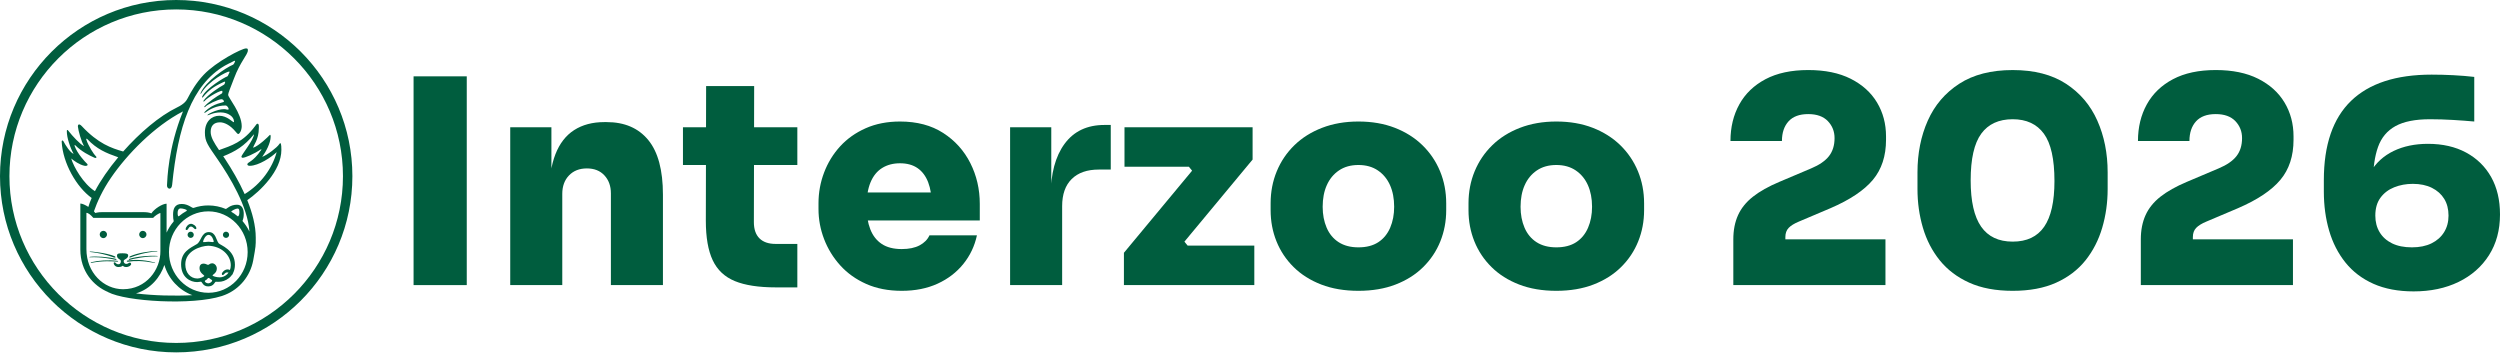
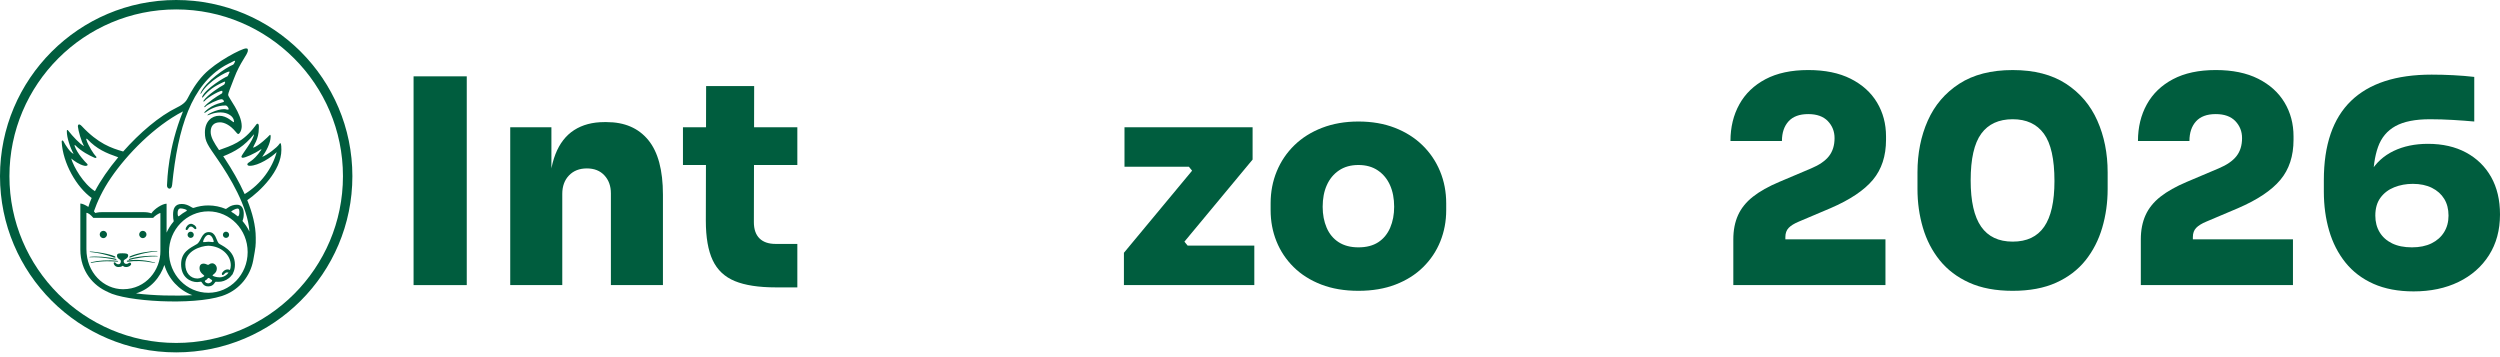
<svg xmlns="http://www.w3.org/2000/svg" width="280" height="40" viewBox="0 0 280 40" fill="none">
  <g clip-path="url(#clip0_558_8623)">
    <path d="M19.734 39.466C8.853 39.466 0 30.614 0 19.733C0 8.852 8.853 0 19.734 0C30.615 0 39.467 8.852 39.467 19.733C39.467 30.614 30.615 39.466 19.734 39.466ZM19.734 1.056C9.435 1.056 1.056 9.434 1.056 19.733C1.056 30.032 9.435 38.41 19.734 38.41C30.033 38.41 38.411 30.032 38.411 19.733C38.411 9.434 30.033 1.056 19.734 1.056Z" fill="#005D3E" />
    <path d="M12.763 28.841C12.944 28.909 12.998 28.763 12.832 28.692C12.024 28.347 10.063 28.111 10.032 28.185C10.048 28.218 10.15 28.246 10.364 28.255C11.011 28.338 11.779 28.473 12.763 28.841Z" fill="#005D3E" />
    <path d="M21.007 26.297C21.007 26.49 21.163 26.646 21.355 26.646C21.548 26.646 21.704 26.49 21.704 26.297C21.704 26.104 21.548 25.948 21.355 25.948C21.163 25.948 21.007 26.104 21.007 26.297Z" fill="#005D3E" />
    <path d="M11.574 26.669C11.8 26.669 11.982 26.486 11.982 26.26C11.982 26.034 11.8 25.852 11.574 25.852C11.349 25.852 11.167 26.034 11.167 26.26C11.167 26.486 11.349 26.669 11.574 26.669Z" fill="#005D3E" />
    <path d="M15.995 26.669C16.22 26.669 16.403 26.486 16.403 26.26C16.403 26.034 16.22 25.852 15.995 25.852C15.77 25.852 15.587 26.034 15.587 26.26C15.587 26.486 15.77 26.669 15.995 26.669Z" fill="#005D3E" />
    <path d="M12.933 29.103C13.081 29.142 13.09 29.02 12.95 28.985C12.096 28.771 10.759 28.669 10.063 28.767C10 28.776 9.971 28.824 10.068 28.819C11.36 28.754 12.605 29.017 12.933 29.103Z" fill="#005D3E" />
    <path d="M13.138 29.213C12.081 29.094 11.028 29.169 10.207 29.37C10.145 29.385 10.142 29.458 10.238 29.44C11.569 29.191 12.457 29.261 13.098 29.305C13.27 29.316 13.281 29.229 13.138 29.213Z" fill="#005D3E" />
    <path d="M14.536 29.414C14.405 29.414 14.374 29.558 14.139 29.558C13.984 29.558 13.85 29.431 13.85 29.248C13.85 28.999 14.356 29.025 14.356 28.592C14.356 28.376 13.965 28.369 13.727 28.369C13.373 28.369 13.103 28.362 13.103 28.626C13.103 29.038 13.535 29.007 13.535 29.244C13.535 29.439 13.47 29.598 13.264 29.598C12.972 29.598 12.976 29.383 12.819 29.383C12.775 29.383 12.736 29.399 12.736 29.501C12.736 29.603 12.887 29.908 13.268 29.908C13.64 29.908 13.697 29.768 13.749 29.768C13.802 29.768 13.841 29.908 14.121 29.908C14.464 29.908 14.689 29.708 14.689 29.576C14.689 29.49 14.635 29.414 14.536 29.414Z" fill="#005D3E" />
    <path d="M14.562 29.095C14.885 28.994 16.257 28.692 17.594 28.719C17.69 28.721 17.679 28.672 17.616 28.666C16.79 28.588 15.318 28.727 14.506 28.985C14.368 29.029 14.398 29.146 14.562 29.095Z" fill="#005D3E" />
    <path d="M17.336 29.401C16.493 29.178 15.449 29.011 14.296 29.178C14.153 29.198 14.165 29.34 14.335 29.314C15.104 29.195 15.973 29.195 17.305 29.444C17.401 29.462 17.397 29.417 17.336 29.401Z" fill="#005D3E" />
    <path d="M14.627 28.828C15.125 28.618 16.313 28.246 17.56 28.162C17.657 28.156 17.648 28.106 17.585 28.107C16.8 28.111 15.383 28.328 14.562 28.71C14.432 28.77 14.469 28.894 14.627 28.828Z" fill="#005D3E" />
    <path d="M24.965 26.297C24.965 26.49 25.12 26.646 25.313 26.646C25.505 26.646 25.661 26.49 25.661 26.297C25.661 26.104 25.505 25.948 25.313 25.948C25.12 25.948 24.965 26.104 24.965 26.297Z" fill="#005D3E" />
    <path d="M20.891 25.762C21.123 25.762 21.079 25.377 21.39 25.377C21.634 25.377 21.739 25.664 21.885 25.664C21.963 25.664 21.992 25.632 21.992 25.556C21.992 25.317 21.617 25.066 21.39 25.066C21.055 25.066 20.791 25.486 20.791 25.639C20.791 25.723 20.807 25.762 20.891 25.762Z" fill="#005D3E" />
    <path d="M24.937 30.801C25.133 30.801 25.137 30.513 25.448 30.513C25.749 30.513 25.741 30.766 25.941 30.766C26.019 30.766 26.038 30.72 26.038 30.644C26.038 30.475 25.819 30.172 25.487 30.172C25.152 30.172 24.845 30.521 24.845 30.675C24.845 30.769 24.875 30.801 24.937 30.801Z" fill="#005D3E" />
    <path d="M24.487 27.241C24.202 26.891 24.175 25.994 23.39 25.994C22.55 25.994 22.535 27.046 22.049 27.337C21.289 27.792 20.284 28.198 20.284 29.602C20.284 31.089 21.342 31.596 22.084 31.596C22.259 31.596 22.372 31.548 22.5 31.548C22.647 31.548 22.704 32.077 23.316 32.077C23.962 32.077 24.041 31.565 24.168 31.557C24.238 31.553 24.287 31.559 24.53 31.561C25.137 31.568 26.312 31.077 26.312 29.646C26.312 27.936 24.679 27.476 24.487 27.241ZM23.351 26.304C23.762 26.304 23.936 26.952 23.936 27.048C23.936 27.109 23.878 27.113 23.822 27.113C23.713 27.113 23.505 27.077 23.341 27.075V27.074C23.338 27.074 23.337 27.074 23.335 27.074C23.33 27.074 23.326 27.074 23.323 27.074V27.076C23.169 27.079 23.07 27.113 22.945 27.113C22.814 27.113 22.748 27.14 22.748 27.061C22.748 26.889 23.033 26.304 23.351 26.304ZM23.325 31.736C23.225 31.736 22.94 31.642 22.94 31.487C22.94 31.391 23.071 31.387 23.142 31.316C23.235 31.223 23.283 31.13 23.362 31.13C23.449 31.13 23.506 31.224 23.574 31.264C23.632 31.298 23.762 31.36 23.762 31.421C23.762 31.544 23.523 31.736 23.325 31.736ZM24.609 31.063C24.241 31.063 23.805 30.931 23.805 30.844C23.805 30.757 24.285 30.591 24.285 30.075C24.285 29.754 24.026 29.488 23.762 29.488C23.498 29.488 23.432 29.663 23.299 29.663C23.194 29.663 23.045 29.523 22.8 29.523C22.556 29.523 22.346 29.654 22.346 30.039C22.346 30.581 22.879 30.8 22.879 30.897C22.879 30.992 22.4 31.194 22.119 31.194C21.306 31.194 20.755 30.527 20.755 29.609C20.755 28.064 22.512 27.548 23.325 27.522C24.805 27.567 25.849 28.58 25.849 29.707C25.849 30.539 25.234 31.063 24.609 31.063Z" fill="#005D3E" />
    <path d="M31.515 16.787C31.515 16.14 31.458 15.856 31.266 16.157C31.039 16.516 29.941 17.355 29.366 17.571C29.774 17.008 30.314 16.025 30.314 15.3C30.314 15.103 30.268 15.046 30.183 15.147C30.034 15.322 28.977 16.341 28.357 16.551C28.357 16.293 28.99 15.672 28.99 14.329C28.99 14.109 29.015 13.857 28.837 13.857C28.75 13.857 28.678 13.977 28.592 14.093C27.23 15.949 25.894 16.314 24.533 16.811C23.984 16.001 23.595 15.374 23.595 14.766C23.595 14.102 23.942 13.7 24.643 13.7C25.077 13.7 25.749 13.966 26.39 14.749C26.516 14.901 26.602 15.007 26.688 15.007C26.819 15.007 27.073 14.62 27.073 14.137C27.073 12.685 25.552 10.935 25.552 10.62C25.552 10.425 25.794 9.877 26.199 8.809C26.916 6.885 27.762 6.124 27.762 5.634C27.762 5.465 27.731 5.424 27.544 5.424C27.09 5.424 24.203 6.905 22.809 8.381C21.983 9.256 21.394 10.271 21.018 11.005C20.884 11.268 20.657 11.633 19.839 12.028C17.829 13.001 15.629 14.898 13.795 16.969C12.47 16.588 11 16.092 9.163 14.128C8.856 13.8 8.705 13.945 8.726 14.189C8.761 14.601 9.105 15.863 9.416 16.367C8.985 16.175 8.128 15.257 7.625 14.609C7.52 14.504 7.485 14.548 7.485 14.696C7.477 15.405 7.853 16.534 8.245 17.233C7.853 17.085 7.337 16.271 7.101 15.816C6.999 15.662 6.894 15.738 6.909 15.886C7.034 18.28 8.58 20.969 10.267 22.174C10.114 22.523 9.982 22.863 9.896 23.174C9.567 22.961 9.217 22.797 8.998 22.797V27.953C8.998 30.408 10.485 32.024 12.096 32.706L12.098 32.716C14.111 33.779 21.578 34.216 24.84 33.156C24.863 33.149 24.884 33.14 24.907 33.133C25.013 33.097 25.114 33.059 25.211 33.02C26.825 32.374 28.035 30.924 28.361 29.157C28.656 27.524 28.645 27.545 28.645 26.628C28.645 25.267 28.26 23.82 27.694 22.42C29.118 21.433 31.515 19.141 31.515 16.787ZM7.974 17.749C8.289 18.011 8.883 18.449 9.477 18.572C9.722 18.615 9.898 18.51 9.766 18.353C9.547 18.151 8.656 17.202 8.364 16.363C8.306 16.197 8.412 16.249 8.447 16.285C9.123 16.971 10.032 17.426 10.596 17.671C10.776 17.749 10.884 17.618 10.718 17.478C10.552 17.338 9.879 16.332 9.67 15.641C9.621 15.508 9.712 15.515 9.775 15.575C10.842 16.701 11.856 17.134 13.241 17.615C12.166 18.903 11.256 20.222 10.633 21.411C9.342 20.604 8.245 18.688 7.974 17.749ZM9.679 27.903V23.838C9.893 23.838 10.177 24.083 10.455 24.404L13.157 24.403L13.155 24.404H17.148C17.323 24.188 17.814 23.861 17.965 23.861V28.115C17.987 30.199 16.382 32.392 13.785 32.392C11.613 32.392 9.679 30.545 9.679 27.903ZM15.233 32.863C16.896 32.361 17.962 31.025 18.41 29.675C18.87 31.243 20.042 32.497 21.547 33.06C19.605 33.165 17.192 33.108 15.233 32.863ZM23.331 32.792C20.898 32.792 18.925 30.751 18.925 28.232C18.925 25.712 20.898 23.672 23.331 23.672C25.764 23.672 27.737 25.713 27.737 28.232C27.737 30.75 25.765 32.792 23.331 32.792ZM19.895 23.842C19.895 23.591 19.977 23.343 20.236 23.343C20.438 23.343 20.922 23.457 20.922 23.567C20.922 23.593 20.916 23.608 20.907 23.621C20.605 23.785 20.32 23.978 20.057 24.198L20.062 24.192C19.945 24.301 19.895 24.131 19.895 23.842ZM25.894 23.712C25.945 23.593 26.411 23.356 26.601 23.356C26.825 23.356 26.81 23.622 26.81 23.838C26.81 24.059 26.706 24.282 26.614 24.219C26.391 24.029 26.148 23.861 25.894 23.712ZM27.936 25.938C27.736 25.522 27.485 25.137 27.188 24.793C27.186 24.789 27.189 24.786 27.186 24.782C27.103 24.686 27.3 24.66 27.3 23.934C27.3 23.453 27.119 22.928 26.557 22.928C25.775 22.928 25.425 23.385 25.29 23.405C24.684 23.151 24.021 23.008 23.325 23.008C22.748 23.008 22.197 23.109 21.679 23.287C21.512 23.338 21.115 22.844 20.35 22.844C19.555 22.844 19.384 23.417 19.384 24.039C19.384 24.746 19.508 24.732 19.437 24.82C19.122 25.19 18.86 25.605 18.658 26.054V22.814C18.186 22.814 17.28 23.393 16.956 23.898C16.673 23.787 16.405 23.76 15.998 23.759L16 23.759H11.452C11.295 23.759 11.032 23.759 10.674 23.855C10.638 23.799 10.583 23.736 10.52 23.671C10.879 22.625 11.49 21.285 12.43 19.91C14.232 17.278 17.27 14.146 20.494 12.475C18.822 16.618 18.745 20.032 18.703 20.75C18.678 21.177 19.217 21.346 19.279 20.714C19.926 14.244 21.442 9.535 25.176 7.357C25.458 7.194 25.753 7.06 26.055 6.907C26.154 6.857 26.326 6.728 26.326 6.877C26.326 6.92 26.185 7.209 26.112 7.24C25.277 7.585 23.027 9.102 22.464 10.424C22.425 10.514 22.484 10.54 22.542 10.441C23.358 9.047 25.406 8.013 25.657 8.013C25.703 8.013 25.709 8.031 25.709 8.084C25.709 8.127 25.654 8.178 25.587 8.351C25.559 8.423 25.524 8.548 25.413 8.578C25.185 8.639 23.027 9.912 22.634 10.843C22.59 10.948 22.676 10.951 22.739 10.874C23.357 10.118 23.937 9.687 25.037 9.19C25.163 9.133 25.216 9.112 25.216 9.212C25.216 9.235 25.166 9.447 25.076 9.492C24.639 9.711 23.259 10.612 22.796 11.276C22.734 11.366 22.829 11.409 22.884 11.342C23.29 10.843 24.906 9.982 24.906 10.209C24.906 10.421 24.912 10.438 24.767 10.515C24.313 10.758 23.22 11.504 22.884 11.941C22.836 12.002 22.938 12.043 23.001 11.955C23.164 11.727 24.476 11.111 24.801 11.111C24.947 11.111 25.081 11.239 25.081 11.373C25.081 11.528 23.936 11.482 22.905 12.55C22.841 12.616 22.905 12.674 23.001 12.602C23.488 12.235 24.267 11.814 25.273 11.814C25.465 11.814 25.745 12.282 25.535 12.282C25.33 12.282 25.33 12.222 25.102 12.222C24.26 12.222 23.081 12.865 23.246 12.912C23.335 12.938 23.85 12.589 24.71 12.589C25.555 12.589 26.203 13.08 26.203 13.582C26.203 13.652 26.228 13.682 26.181 13.682C26.041 13.682 25.443 12.965 24.556 12.965C23.723 12.965 22.949 13.589 22.949 14.837C22.949 15.86 23.255 16.226 24.408 17.898C25.71 19.788 27.754 23.132 27.936 25.938ZM27.403 21.738C26.762 20.309 25.96 18.954 25.221 17.828C25.146 17.715 25.074 17.61 25.002 17.504C26.343 16.967 27.36 16.378 28.444 15.038C28.444 15.637 27.038 17.347 27.038 17.54C27.038 17.623 27.107 17.671 27.19 17.671C27.448 17.671 28.462 17.242 29.204 16.734C29.241 16.713 29.323 16.7 29.248 16.8C28.317 18.186 27.701 18.143 27.701 18.405C27.701 18.506 27.817 18.572 27.963 18.572C28.968 18.572 30.419 17.592 30.986 17.041C30.5 18.825 29.245 20.611 27.403 21.738Z" fill="#005D3E" />
    <path d="M46.32 31.931V8.55H52.277V31.931H46.32Z" fill="#005D3E" />
    <path d="M57.146 31.931V14.251H61.758V21.842H61.502C61.502 20.005 61.736 18.484 62.206 17.278C62.676 16.072 63.375 15.169 64.304 14.571C65.233 13.974 66.359 13.675 67.683 13.675H67.94C69.947 13.675 71.5 14.342 72.6 15.677C73.699 17.011 74.249 19.055 74.249 21.81V31.931H68.42V21.65C68.42 20.839 68.18 20.171 67.699 19.648C67.219 19.125 66.562 18.863 65.73 18.863C64.897 18.863 64.229 19.125 63.728 19.648C63.226 20.171 62.975 20.86 62.975 21.714V31.931L57.146 31.931Z" fill="#005D3E" />
    <path d="M76.491 18.479V14.251H89.302V18.479H76.491ZM86.9 32.187C84.978 32.187 83.446 31.952 82.304 31.483C81.162 31.013 80.334 30.234 79.822 29.144C79.309 28.055 79.053 26.582 79.053 24.724L79.085 9.639H84.466L84.434 24.885C84.434 25.674 84.642 26.278 85.058 26.694C85.475 27.11 86.078 27.319 86.868 27.319H89.302V32.187L86.9 32.187Z" fill="#005D3E" />
-     <path d="M100.993 32.572C99.498 32.572 98.174 32.315 97.021 31.803C95.868 31.29 94.896 30.597 94.106 29.721C93.316 28.846 92.713 27.863 92.297 26.775C91.88 25.686 91.672 24.565 91.672 23.412V22.771C91.672 21.575 91.88 20.428 92.297 19.328C92.713 18.229 93.311 17.252 94.09 16.397C94.87 15.543 95.825 14.865 96.957 14.363C98.088 13.862 99.37 13.61 100.8 13.61C102.7 13.61 104.313 14.038 105.637 14.892C106.961 15.746 107.975 16.872 108.679 18.271C109.384 19.669 109.736 21.191 109.736 22.835V24.692H94.106V21.554H106.373L104.356 22.963C104.356 21.96 104.222 21.111 103.955 20.417C103.688 19.723 103.293 19.195 102.77 18.832C102.247 18.469 101.59 18.287 100.801 18.287C100.032 18.287 99.364 18.463 98.799 18.816C98.233 19.168 97.8 19.702 97.501 20.417C97.202 21.132 97.053 22.034 97.053 23.123C97.053 24.105 97.192 24.954 97.47 25.669C97.747 26.385 98.174 26.935 98.751 27.319C99.327 27.704 100.074 27.895 100.993 27.895C101.804 27.895 102.471 27.757 102.995 27.48C103.517 27.202 103.886 26.828 104.1 26.358H109.416C109.16 27.554 108.652 28.622 107.895 29.561C107.137 30.501 106.176 31.238 105.012 31.771C103.848 32.304 102.508 32.572 100.993 32.572Z" fill="#005D3E" />
-     <path d="M113.131 31.931V14.251H117.743V21.938H117.679C117.679 19.461 118.197 17.518 119.232 16.109C120.268 14.7 121.757 13.995 123.7 13.995H124.405V18.991H123.06C121.757 18.991 120.748 19.343 120.033 20.048C119.317 20.753 118.96 21.767 118.96 23.091V31.931L113.131 31.931Z" fill="#005D3E" />
    <path d="M125.879 31.931V28.312L133.726 18.863V19.376L132.893 18.351L133.533 18.671H125.943V14.251H140.291V17.87L132.444 27.319V26.806L133.277 27.831L132.636 27.511H140.483V31.931H125.879Z" fill="#005D3E" />
    <path d="M152.142 32.572C150.583 32.572 149.196 32.337 147.979 31.867C146.762 31.398 145.731 30.746 144.888 29.913C144.044 29.08 143.404 28.12 142.966 27.03C142.528 25.941 142.31 24.778 142.31 23.539V22.771C142.31 21.489 142.539 20.294 142.998 19.183C143.457 18.074 144.114 17.102 144.968 16.269C145.822 15.436 146.858 14.785 148.075 14.315C149.292 13.846 150.648 13.61 152.143 13.61C153.658 13.61 155.019 13.846 156.226 14.315C157.432 14.785 158.463 15.436 159.317 16.269C160.171 17.102 160.827 18.074 161.287 19.183C161.746 20.294 161.975 21.489 161.975 22.771V23.539C161.975 24.778 161.756 25.941 161.319 27.03C160.881 28.12 160.24 29.08 159.397 29.913C158.553 30.746 157.523 31.398 156.306 31.867C155.089 32.337 153.701 32.572 152.142 32.572ZM152.142 27.703C153.039 27.703 153.781 27.511 154.368 27.127C154.955 26.742 155.398 26.203 155.698 25.509C155.996 24.815 156.146 24.031 156.146 23.155C156.146 22.237 155.991 21.431 155.682 20.737C155.372 20.043 154.918 19.493 154.32 19.088C153.722 18.682 152.996 18.479 152.142 18.479C151.288 18.479 150.562 18.682 149.964 19.088C149.366 19.493 148.913 20.043 148.603 20.737C148.293 21.431 148.139 22.237 148.139 23.155C148.139 24.031 148.288 24.815 148.587 25.509C148.886 26.203 149.334 26.742 149.932 27.127C150.53 27.511 151.267 27.703 152.142 27.703Z" fill="#005D3E" />
-     <path d="M174.306 32.572C172.747 32.572 171.36 32.337 170.143 31.867C168.925 31.398 167.895 30.746 167.052 29.913C166.208 29.08 165.567 28.12 165.13 27.03C164.692 25.941 164.473 24.778 164.473 23.539V22.771C164.473 21.489 164.703 20.294 165.162 19.183C165.621 18.074 166.278 17.102 167.132 16.269C167.985 15.436 169.021 14.785 170.238 14.315C171.456 13.846 172.812 13.61 174.306 13.61C175.822 13.61 177.183 13.846 178.39 14.315C179.596 14.785 180.627 15.436 181.481 16.269C182.335 17.102 182.991 18.074 183.451 19.183C183.909 20.294 184.139 21.489 184.139 22.771V23.539C184.139 24.778 183.92 25.941 183.482 27.03C183.045 28.12 182.404 29.08 181.561 29.913C180.717 30.746 179.687 31.398 178.47 31.867C177.253 32.337 175.865 32.572 174.306 32.572ZM174.306 27.703C175.203 27.703 175.945 27.511 176.532 27.127C177.119 26.742 177.562 26.203 177.861 25.509C178.16 24.815 178.31 24.031 178.31 23.155C178.31 22.237 178.154 21.431 177.845 20.737C177.535 20.043 177.082 19.493 176.484 19.088C175.886 18.682 175.16 18.479 174.306 18.479C173.452 18.479 172.726 18.682 172.128 19.088C171.53 19.493 171.076 20.043 170.767 20.737C170.457 21.431 170.303 22.237 170.303 23.155C170.303 24.031 170.452 24.815 170.751 25.509C171.05 26.203 171.498 26.742 172.096 27.127C172.694 27.511 173.43 27.703 174.306 27.703Z" fill="#005D3E" />
    <path d="M194.132 31.931V26.806C194.132 25.781 194.308 24.879 194.66 24.1C195.012 23.321 195.568 22.632 196.326 22.034C197.083 21.437 198.071 20.881 199.289 20.368L202.844 18.863C203.761 18.479 204.429 18.02 204.845 17.486C205.262 16.953 205.47 16.28 205.47 15.468C205.47 14.721 205.219 14.086 204.717 13.562C204.215 13.04 203.484 12.778 202.523 12.778C201.541 12.778 200.804 13.05 200.313 13.594C199.822 14.139 199.577 14.87 199.577 15.789H193.812C193.812 14.251 194.143 12.885 194.805 11.689C195.466 10.493 196.443 9.554 197.735 8.87C199.027 8.187 200.623 7.845 202.523 7.845C204.402 7.845 205.988 8.171 207.28 8.822C208.571 9.474 209.554 10.359 210.226 11.48C210.899 12.602 211.235 13.867 211.235 15.276V15.66C211.235 17.476 210.743 18.97 209.762 20.144C208.779 21.319 207.199 22.376 205.021 23.315L201.466 24.821C200.954 25.034 200.574 25.269 200.329 25.525C200.084 25.781 199.961 26.123 199.961 26.55V27.703L198.584 26.806H211.171V31.931H194.132Z" fill="#005D3E" />
    <path d="M225.423 32.572C223.522 32.572 221.9 32.267 220.555 31.659C219.209 31.05 218.11 30.217 217.256 29.161C216.402 28.103 215.771 26.887 215.366 25.509C214.96 24.132 214.758 22.686 214.758 21.169V19.312C214.758 17.177 215.142 15.244 215.91 13.515C216.679 11.785 217.853 10.408 219.433 9.383C221.013 8.358 223.01 7.846 225.423 7.846C227.836 7.846 229.827 8.358 231.396 9.383C232.966 10.408 234.135 11.785 234.903 13.515C235.672 15.244 236.057 17.177 236.057 19.312V21.169C236.057 22.686 235.853 24.132 235.448 25.509C235.042 26.887 234.418 28.103 233.574 29.161C232.73 30.217 231.637 31.05 230.291 31.659C228.946 32.267 227.323 32.572 225.423 32.572ZM225.423 27.062C227.003 27.062 228.178 26.508 228.946 25.397C229.715 24.287 230.099 22.578 230.099 20.273C230.099 17.817 229.704 16.05 228.914 14.972C228.124 13.893 226.961 13.354 225.423 13.354C223.864 13.354 222.69 13.893 221.9 14.972C221.11 16.05 220.715 17.796 220.715 20.208C220.715 22.536 221.104 24.26 221.884 25.381C222.663 26.502 223.843 27.062 225.423 27.062Z" fill="#005D3E" />
    <path d="M239.772 31.931V26.806C239.772 25.781 239.948 24.879 240.3 24.1C240.653 23.321 241.208 22.632 241.966 22.034C242.723 21.437 243.712 20.881 244.929 20.368L248.484 18.863C249.401 18.479 250.069 18.02 250.485 17.486C250.902 16.953 251.11 16.28 251.11 15.468C251.11 14.721 250.859 14.086 250.357 13.562C249.855 13.04 249.124 12.778 248.163 12.778C247.181 12.778 246.444 13.05 245.953 13.594C245.462 14.139 245.217 14.87 245.217 15.789H239.452C239.452 14.251 239.783 12.885 240.445 11.689C241.106 10.493 242.083 9.554 243.375 8.87C244.667 8.187 246.263 7.845 248.163 7.845C250.042 7.845 251.628 8.171 252.92 8.822C254.211 9.474 255.194 10.359 255.866 11.48C256.539 12.602 256.875 13.867 256.875 15.276V15.66C256.875 17.476 256.384 18.97 255.402 20.144C254.42 21.319 252.839 22.376 250.661 23.315L247.106 24.821C246.594 25.034 246.214 25.269 245.969 25.525C245.724 25.781 245.601 26.123 245.601 26.55V27.703L244.224 26.806H256.811V31.931H239.772Z" fill="#005D3E" />
    <path d="M270.327 32.636C268.597 32.636 267.097 32.352 265.827 31.787C264.556 31.221 263.51 30.425 262.688 29.401C261.866 28.375 261.258 27.186 260.862 25.829C260.467 24.474 260.27 23.016 260.27 21.457V20.177C260.27 16.227 261.284 13.269 263.312 11.305C265.341 9.34 268.352 8.358 272.345 8.358C273.134 8.358 273.946 8.38 274.779 8.422C275.612 8.465 276.391 8.529 277.117 8.614V13.61C276.413 13.546 275.622 13.488 274.747 13.434C273.871 13.382 273.007 13.355 272.153 13.355C270.509 13.355 269.222 13.61 268.293 14.123C267.364 14.635 266.713 15.415 266.339 16.461C265.966 17.507 265.779 18.831 265.779 20.432V23.187L264.498 23.252C264.519 21.671 264.845 20.353 265.474 19.295C266.104 18.239 266.974 17.443 268.085 16.909C269.195 16.376 270.476 16.109 271.929 16.109C273.572 16.109 274.997 16.434 276.204 17.086C277.41 17.737 278.344 18.65 279.006 19.824C279.668 20.999 280 22.398 280 24.02C280 25.771 279.588 27.292 278.766 28.584C277.944 29.876 276.807 30.874 275.355 31.578C273.903 32.283 272.227 32.636 270.327 32.636ZM270.135 27.703C270.988 27.703 271.721 27.554 272.329 27.255C272.937 26.956 273.407 26.539 273.738 26.005C274.069 25.472 274.234 24.852 274.234 24.148C274.234 23.422 274.074 22.798 273.754 22.274C273.434 21.751 272.974 21.34 272.377 21.041C271.779 20.742 271.064 20.592 270.231 20.592C269.484 20.592 268.79 20.721 268.149 20.977C267.509 21.233 266.996 21.623 266.612 22.146C266.227 22.67 266.036 23.337 266.036 24.148C266.036 24.852 266.196 25.472 266.516 26.005C266.836 26.539 267.3 26.956 267.909 27.255C268.518 27.554 269.259 27.703 270.135 27.703Z" fill="#005D3E" />
  </g>
  <defs>
    <clipPath id="clip0_558_8623">
      <rect width="280" height="39.818" fill="white" />
    </clipPath>
  </defs>
</svg>